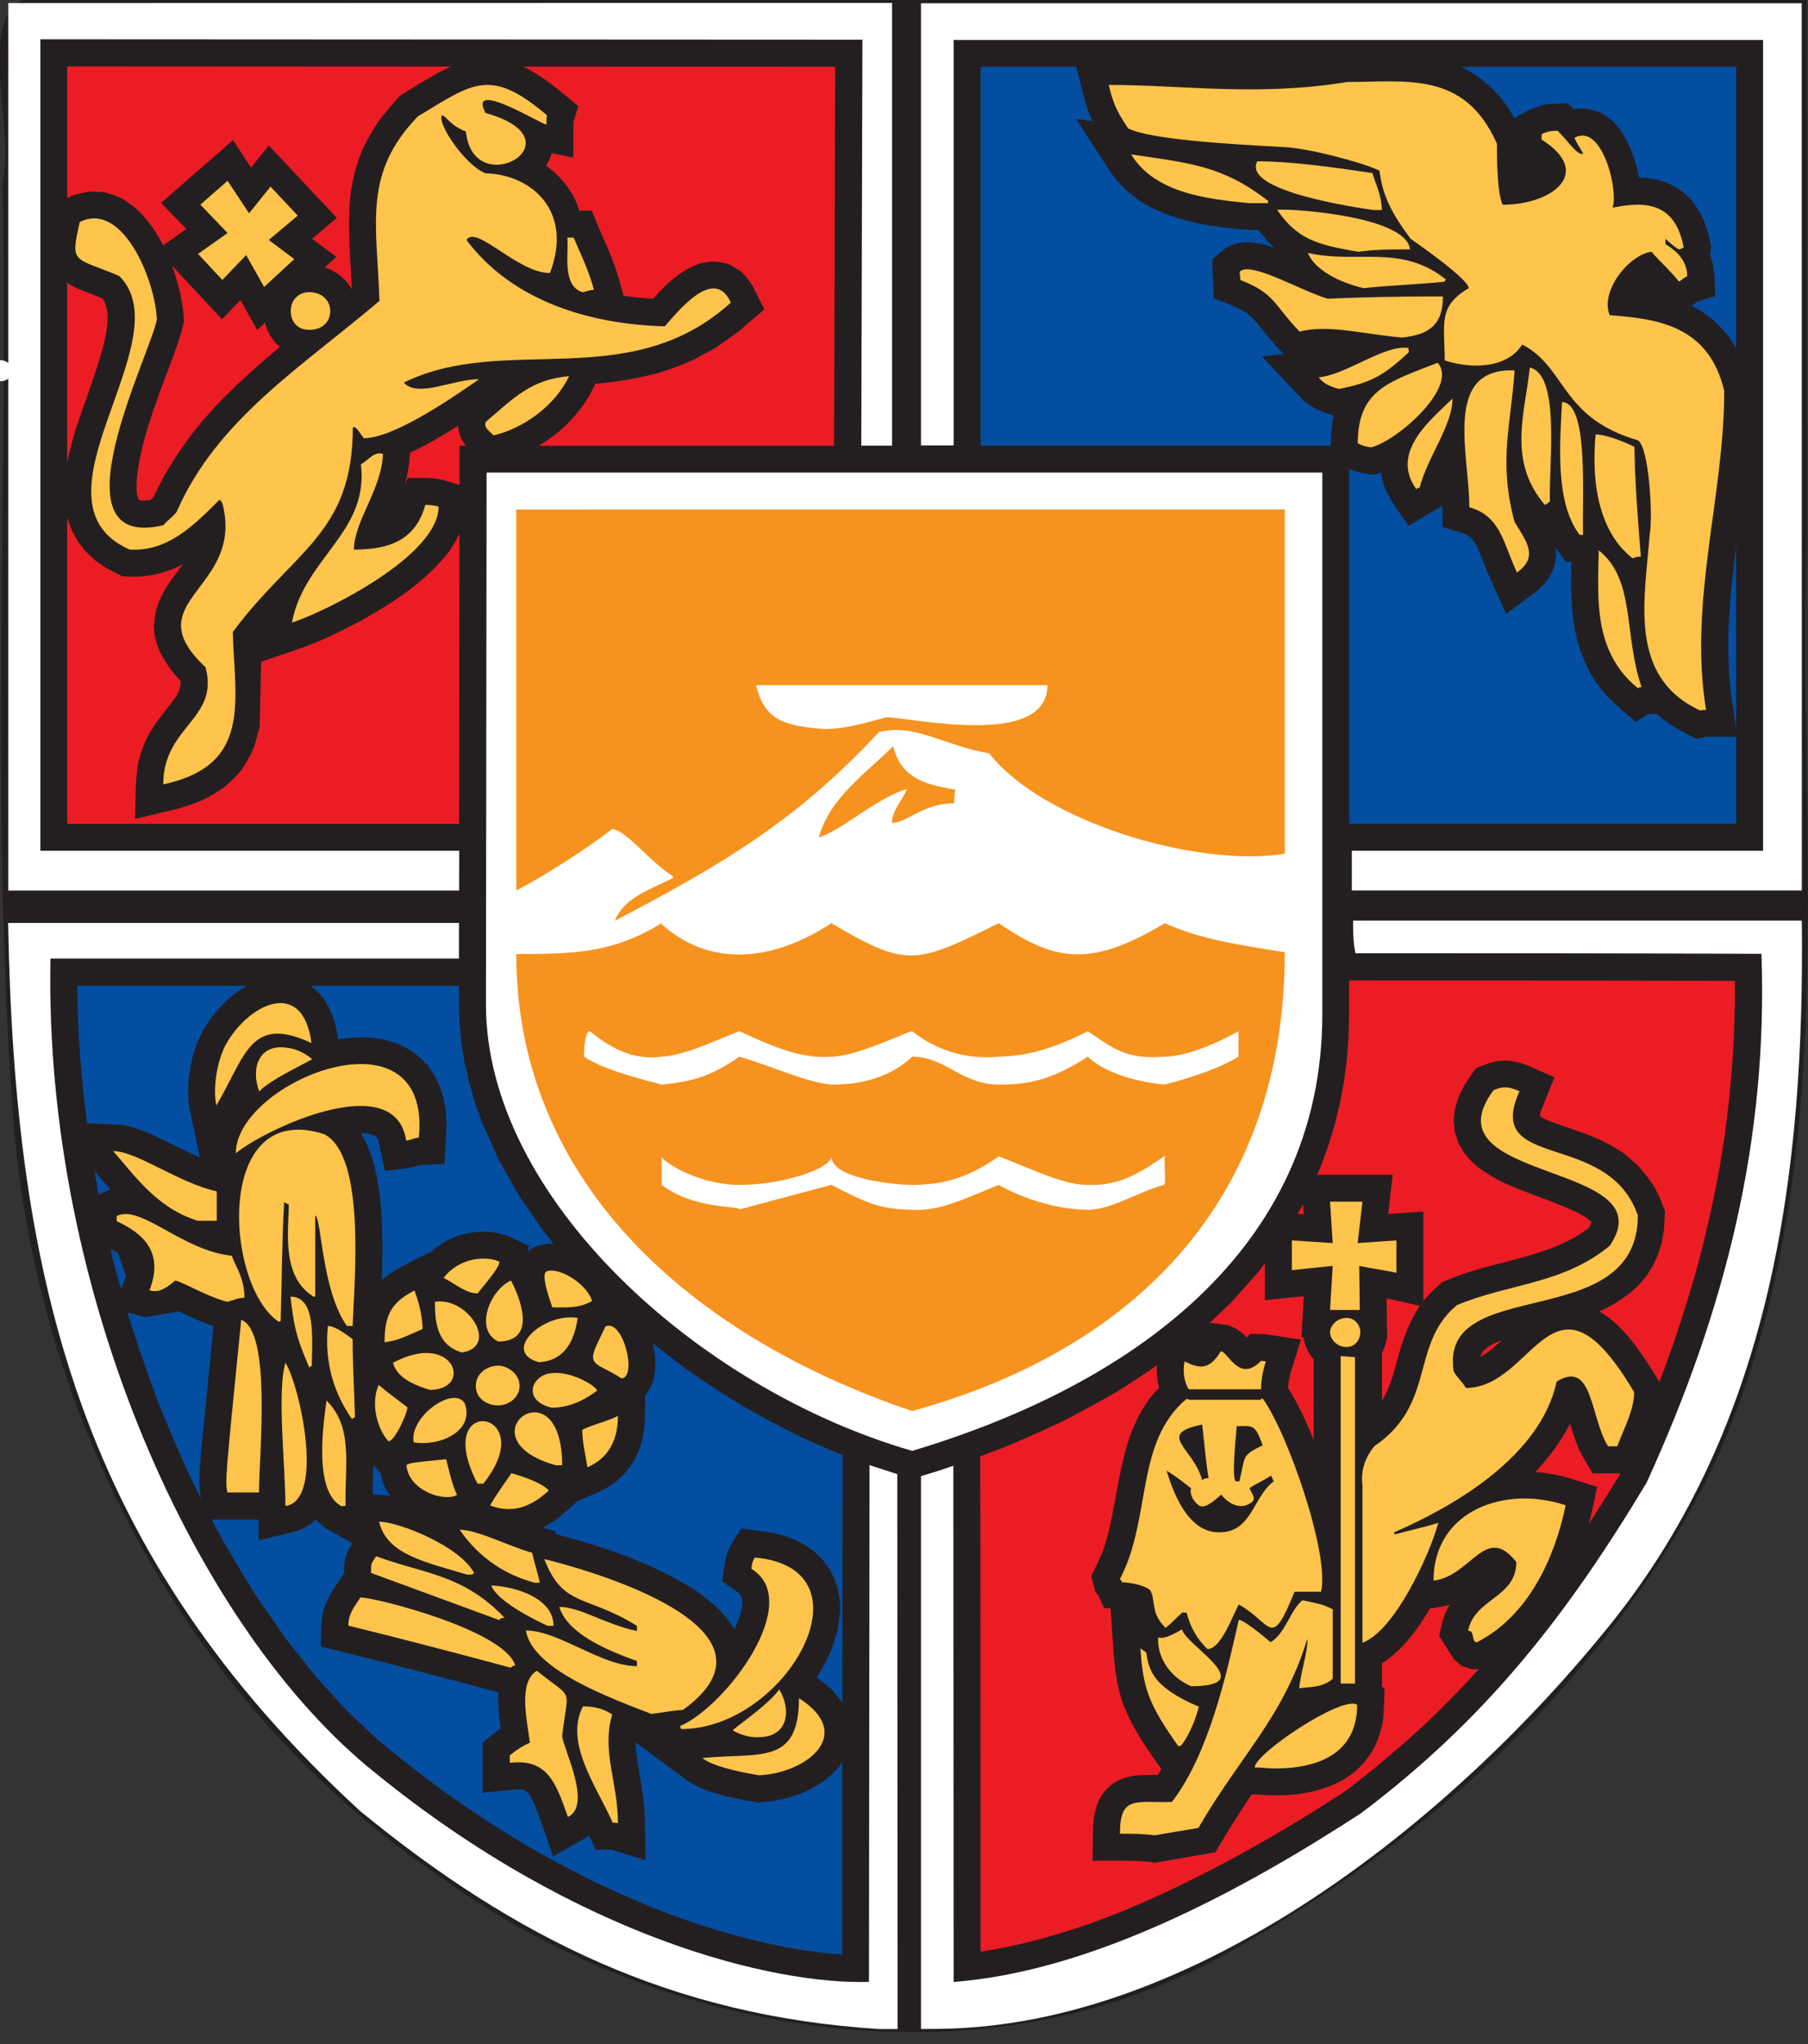
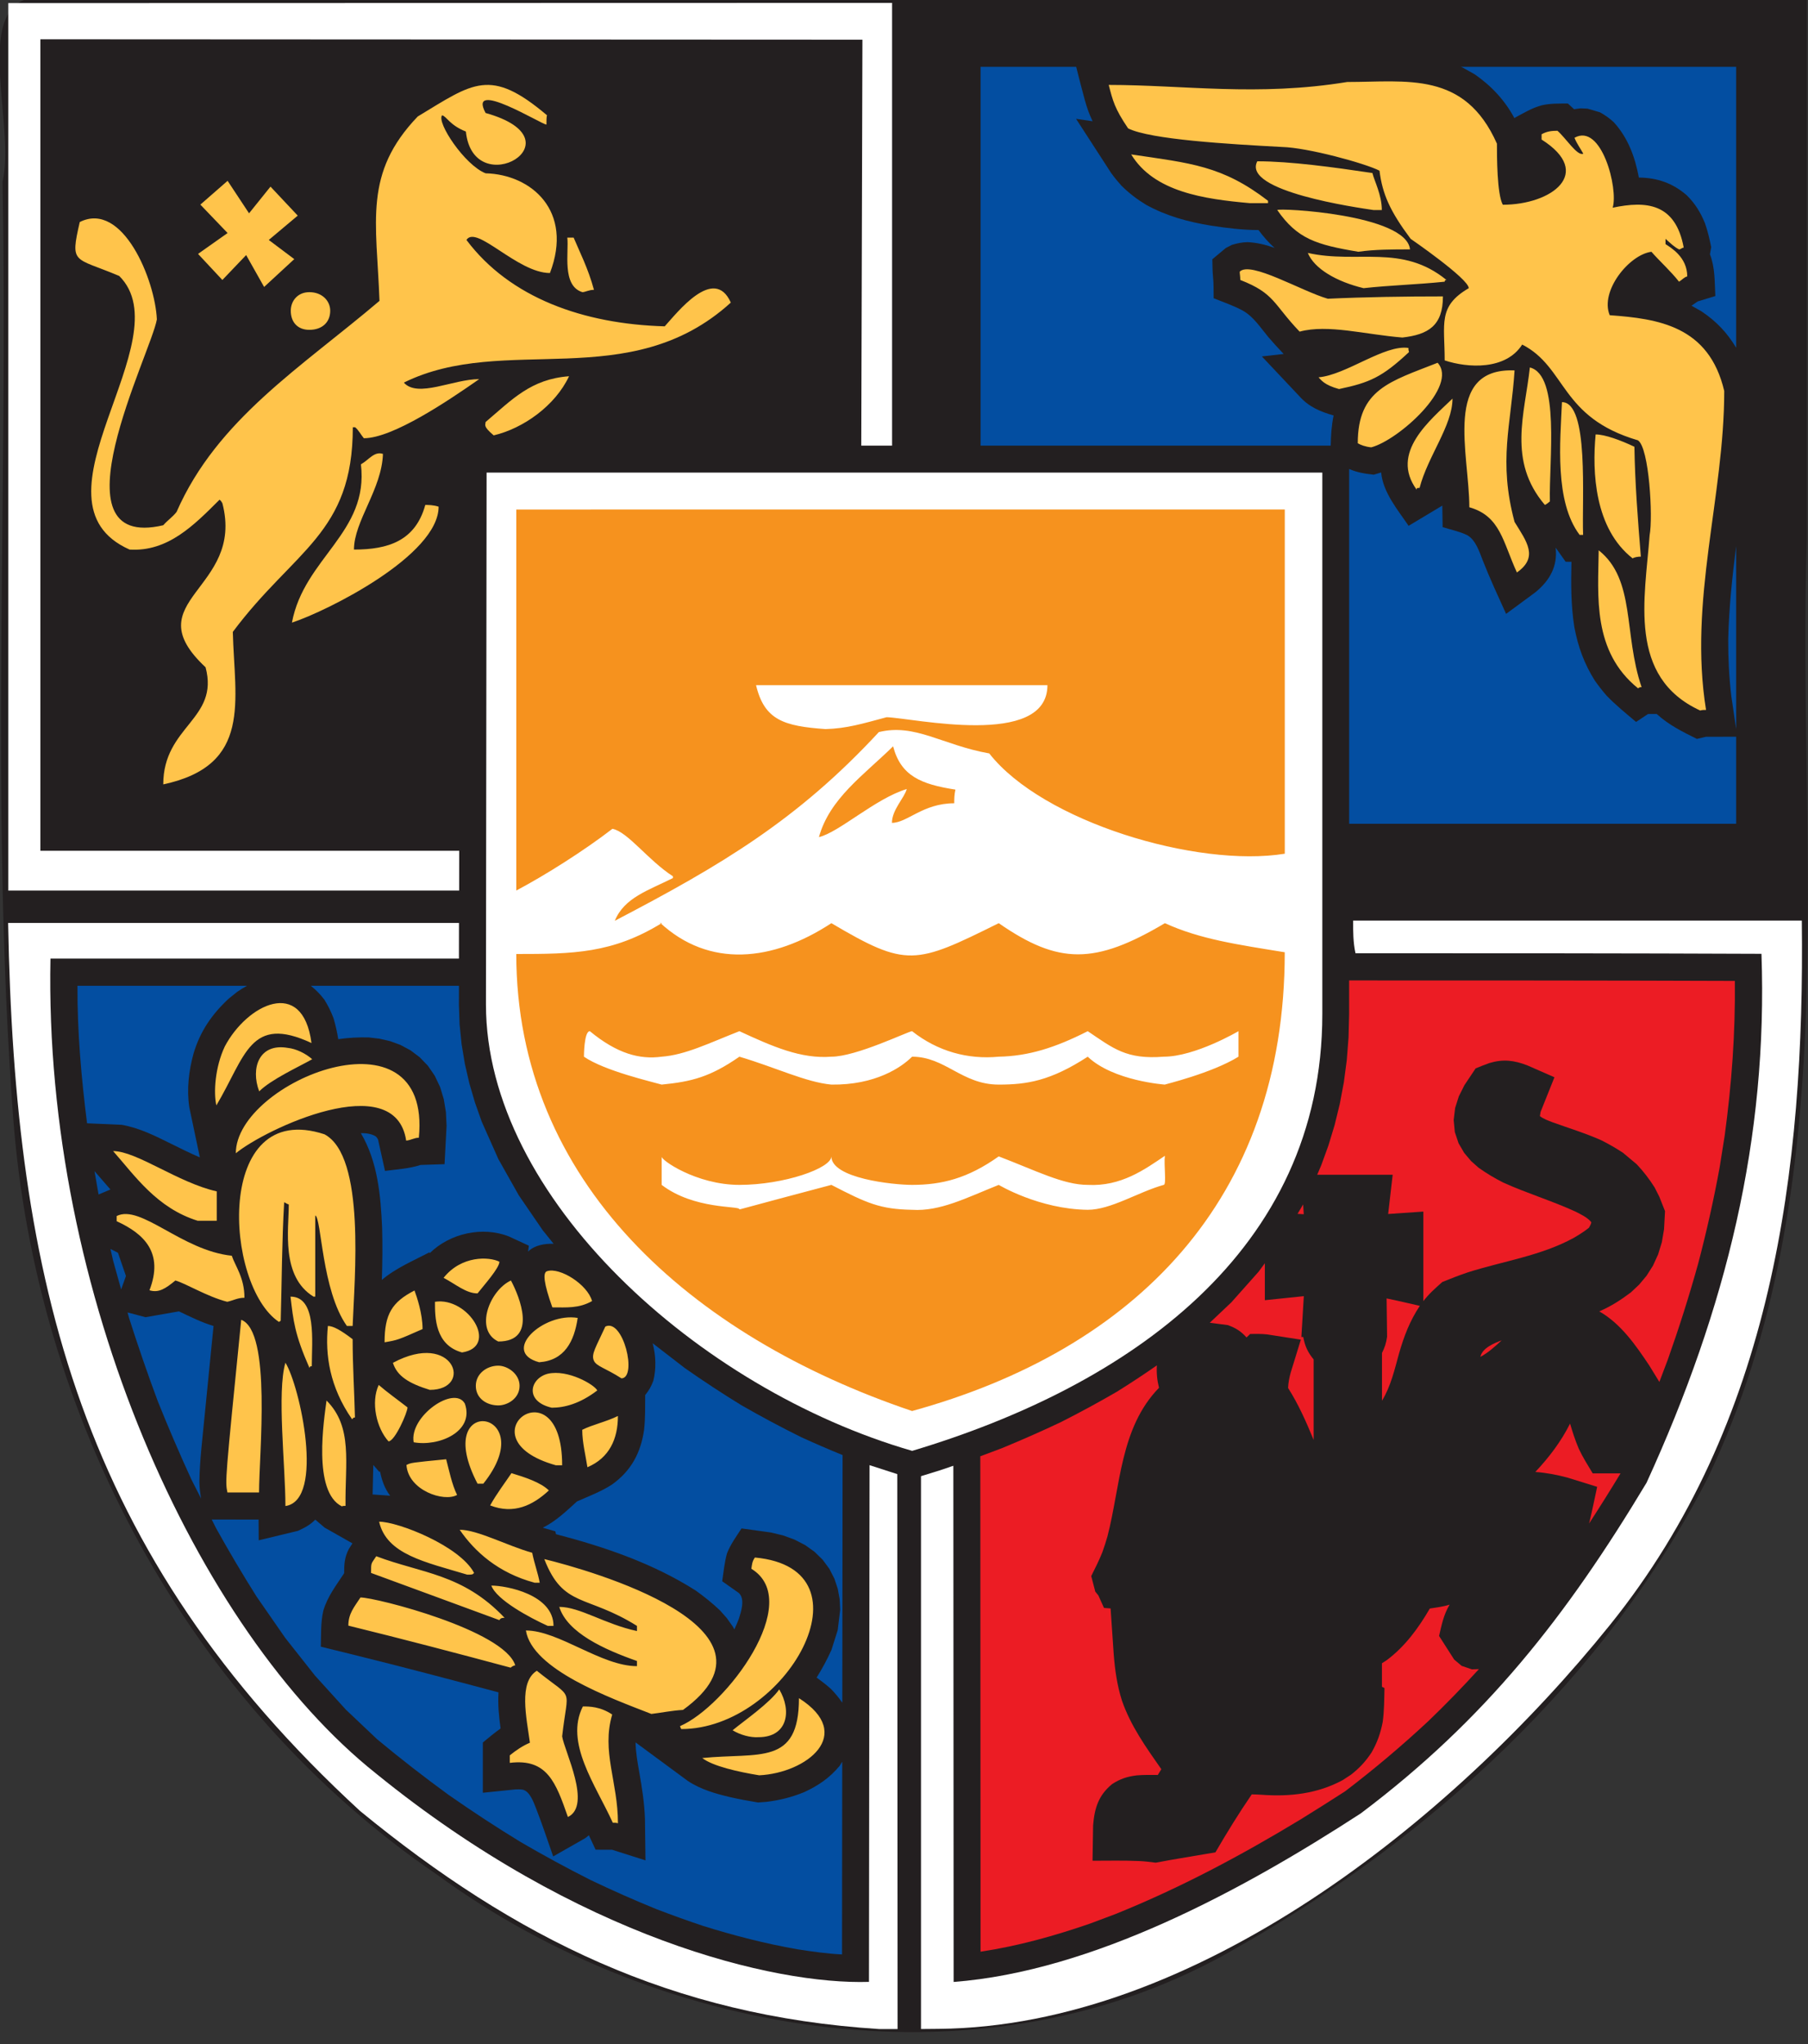
<svg xmlns="http://www.w3.org/2000/svg" xmlns:ns1="http://www.inkscape.org/namespaces/inkscape" xmlns:ns2="http://sodipodi.sourceforge.net/DTD/sodipodi-0.dtd" width="300" height="339.131" id="svg2" version="1.1" ns1:version="0.48.2 r9819" ns2:docname="New document 1">
  <rect width="100%" height="100%" fill="#333333" stroke="none" />
  <defs id="defs4" />
  <ns2:namedview id="base" pagecolor="#ffffff" bordercolor="#666666" borderopacity="1.0" ns1:pageopacity="0.0" ns1:pageshadow="2" ns1:zoom="1.3051889" ns1:cx="83.974306" ns1:cy="95.124413" ns1:document-units="px" ns1:current-layer="g2882" showgrid="false" ns1:snap-page="false" fit-margin-bottom="2" fit-margin-top="0" fit-margin-left="0" fit-margin-right="0" ns1:window-width="1366" ns1:window-height="706" ns1:window-x="-8" ns1:window-y="-8" ns1:window-maximized="1" />
  <g ns1:label="Layer 1" ns1:groupmode="layer" id="layer1" transform="translate(-224.597,43.073)">
    <g transform="matrix(1.25,0,0,-1.25,-63.479,727.115)" ns1:label="Zinanshan RGB" id="g2882">
      <g transform="matrix(1.81,0,0,1.81,576.912,401.928)" id="g2892">
        <path style="fill:#231f20;fill-opacity:1;fill-rule:evenodd;stroke:none" d="m 226.844,107.781 c -4.359,1.859 -0.822,11.616 -1.969,16.688 0.527,28.567 -1.148,57.211 0.969,85.688 2.057,27.487 16.024,53.914 38.906,69.5 20.68,15.09 50.537,19.934 73.25,6.688 17.872,-10.127 33.864,-24.769 43.25,-43.188 12.732,-26.754 8.106,-57.294 9.031,-85.938 l 0,-49.438 c -54.513,0.016 -108.926,-0.049 -163.438,0 z" transform="matrix(0.8,0,0,-0.8,-371.123,204.587)" id="path2894" ns1:connector-curvature="0" />
      </g>
      <g transform="matrix(1.81,0,0,1.81,294.968,482.828)" id="g2896">
        <path id="path2898" style="fill:#ffffff;fill-opacity:1;fill-rule:evenodd;stroke:none" d="m 0,0 0.047,39.002 61.291,0 0,-39.699 c 0,-17.42 -14.234,-27.293 -30.08,-32.037 C 15.588,-28.207 0,-14.148 0,0" ns1:connector-curvature="0" />
      </g>
      <g transform="matrix(1.81,0,0,1.81,347.165,346.839)" id="g2900">
        <path id="path2902" style="fill:#ffffff;fill-opacity:1;fill-rule:evenodd;stroke:none" d="m 0,0 c -15.191,0.959 -26.707,6.674 -38.067,15.988 -20.547,18.893 -25.335,38.873 -25.814,65.121 l 33.064,0 -0.003,-2.611 -29.957,0 C -61.271,53.949 -50.082,29.223 -36.893,18.732 -22.049,6.674 -7.711,3.24 -0.748,3.459 L -0.705,41.35 1.328,40.693 1.351,0 0,0 z" ns1:connector-curvature="0" />
      </g>
      <g transform="matrix(1.81,0,0,1.81,352.716,346.843)" id="g2904">
        <path id="path2906" style="fill:#ffffff;fill-opacity:1;fill-rule:evenodd;stroke:none" d="m 0,0 0,40.539 1.435,0.445 c 0.313,0.106 0.625,0.211 0.938,0.319 L 2.394,3.451 c 10.188,0.783 21.156,6.703 29.861,12.362 9.143,6.878 15.08,14.453 20.957,24.246 5.875,12.841 8.905,25.291 8.428,38.786 -9.881,0.043 -19.851,0.043 -29.775,0.043 -0.174,0.783 -0.174,1.61 -0.174,2.393 l 32.908,0 C 64.818,62.957 62.455,44.439 50.537,29.641 38.861,15.143 19.996,0.18 1.306,0.012 L 0,0 z" ns1:connector-curvature="0" />
      </g>
      <path ns1:connector-curvature="0" d="m 351.534,428.868 c -29.38,9.924 -52.54,30.408 -52.54,60.658 7.561,0 12.762,0.078 19.298,4.093 0.317,0 -0.552,0.078 -0.237,0.078 6.538,-6.066 14.968,-5.196 22.766,-0.078 10.006,-5.907 11.109,-5.514 22.215,0 7.955,-5.514 12.76,-5.514 22.058,0 4.645,-2.128 9.611,-2.836 15.909,-3.86 0.004,-32.927 -20.004,-52.777 -49.469,-60.891 m -22.921,26.785 c 0,-0.078 0,0 12.208,3.23 4.727,-2.443 6.459,-3.23 10.713,-3.308 3.704,-0.237 7.168,1.573 11.502,3.308 0,0 5.355,-3.23 11.815,-3.308 3.073,0 6.698,2.362 10.085,3.308 0.395,0 0,2.675 0.157,3.86 -2.678,-1.813 -5.831,-4.097 -10.243,-3.86 -3.227,0 -6.853,1.887 -11.815,3.782 -4.097,-2.917 -7.561,-3.782 -11.502,-3.782 -2.521,0 -10.713,0.865 -10.713,3.782 0,-1.576 -6.299,-3.782 -12.208,-3.782 -5.751,0 -10.558,3.386 -10.32,3.782 l 0,-3.782 c 4.332,-3.308 10.32,-2.756 10.32,-3.23 m -10.32,16.54 c 4.019,0.396 6.459,1.026 10.32,3.704 4.803,-1.421 8.822,-3.389 12.208,-3.704 5.831,-0.078 9.296,2.284 10.713,3.704 4.412,0 6.618,-3.704 11.502,-3.704 3.704,0 6.853,0.474 11.815,3.704 3.389,-3.23 10.243,-3.704 10.243,-3.704 -0.157,0 6.222,1.5 9.767,3.704 l 0,3.386 c 0,0 -5.751,-3.386 -9.924,-3.386 -4.964,-0.395 -6.696,1.104 -10.085,3.386 -4.332,-2.204 -7.877,-3.308 -11.815,-3.386 -4.097,-0.395 -8.111,0.708 -11.502,3.386 -0.472,0 -7.403,-3.386 -10.713,-3.386 -4.016,-0.315 -7.798,1.341 -12.208,3.386 -4.019,-1.576 -7.168,-3.152 -10.32,-3.386 -2.914,-0.395 -5.909,0.393 -9.533,3.386 -0.785,0 -0.785,-3.386 -0.785,-3.386 2.758,-1.891 8.981,-3.312 10.319,-3.704 m -6.223,21.741 c 1.261,3.071 4.41,4.017 7.718,5.671 l 0,0.237 c -3.308,2.128 -5.986,5.907 -8.031,6.303 -3.782,-2.917 -8.902,-6.147 -12.762,-8.194 l 0,50.573 102.012,0.004 0,-45.69 c -11.66,-1.891 -32.141,4.251 -39.228,13.31 -6.225,1.106 -9.848,4.019 -14.656,2.834 -10.789,-11.656 -20.874,-17.644 -35.053,-25.047 m 27.098,11.108 c 2.678,0.63 7.483,5.118 11.66,6.381 -0.315,-1.182 -1.969,-2.758 -1.969,-4.49 2.047,0 4.095,2.599 8.272,2.599 0,0.55 0,1.106 0.156,1.813 -4.569,0.709 -7.246,1.81 -8.272,5.746 -3.936,-3.855 -8.428,-6.931 -9.846,-12.049 m 0.869,14.336 c 2.836,0.081 4.884,0.711 8.113,1.576 3.386,-0.078 21.349,-4.173 21.349,4.253 l -38.678,0 c 1.102,-4.645 3.703,-5.433 9.217,-5.829" style="fill:#f6921e;fill-opacity:1;fill-rule:evenodd;stroke:none" id="path2910" />
      <g transform="matrix(1.81,0,0,1.81,341.181,556.992)" id="g2912">
-         <path id="path2914" style="fill:#ec1c24;fill-opacity:1;fill-rule:evenodd;stroke:none" d="m 0,0 0.079,27.787 -22.891,0.012 c 0.939,-0.442 1.768,-1.035 2.621,-1.713 l 1.434,-1.19 -0.36,-1.164 -0.004,-2.609 -1.605,0.33 c -0.049,-0.305 -0.242,-0.648 -0.397,-0.914 1.105,-0.795 2.057,-1.976 2.44,-3.299 l 0.902,0 c 0.261,-0.629 0.52,-1.256 0.795,-1.877 0.476,-1.064 0.916,-2.123 1.239,-3.246 L -15.437,11 c 0.708,-0.115 1.441,-0.186 2.158,-0.225 1.002,1.121 2.05,2.131 3.511,2.612 l 0.792,0.127 c 0.513,-0.012 0.865,-0.078 1.352,-0.243 l 0.81,-0.505 c 0.35,-0.344 0.589,-0.647 0.848,-1.063 L -5.115,9.996 -7.035,8.352 -8.664,7.195 -10.334,6.287 C -11.178,5.92 -11.996,5.613 -12.874,5.338 -14.414,4.932 -15.92,4.672 -17.507,4.539 L -17.92,3.727 C -18.83,2.166 -20.128,0.898 -21.658,0 L 0,0 z m -28.107,27.801 -28.137,0.015 0,-9.646 0.531,0.23 1.061,0.241 1.063,-0.041 c 0.523,-0.123 0.929,-0.268 1.409,-0.502 0.41,-0.254 0.753,-0.508 1.116,-0.825 0.765,-0.767 1.373,-1.611 1.858,-2.58 l 1.695,1.198 -1.843,1.92 5.27,4.597 1.326,-2.008 1.301,1.618 4.992,-5.313 -1.82,-1.527 1.778,-1.334 -0.84,-0.778 c 0.784,-0.253 1.577,-0.82 1.955,-1.574 l 0.025,0.022 c -0.109,2.244 -0.33,4.457 -0.123,6.705 0.14,1.146 0.383,2.168 0.797,3.248 0.356,0.818 0.757,1.537 1.254,2.279 0.51,0.697 1.046,1.317 1.635,1.949 0.875,0.532 1.743,1.073 2.634,1.578 0.362,0.198 0.713,0.373 1.063,0.528 M -56.244,11.936 c 0.326,-0.211 0.701,-0.389 1.122,-0.559 0.493,-0.191 0.99,-0.373 1.481,-0.572 0.592,-0.969 0.336,-2.164 0.12,-3.213 -0.566,-2.213 -1.432,-4.332 -2.135,-6.506 -0.234,-0.793 -0.431,-1.559 -0.588,-2.35 l 0,13.2 z m 0,-17.147 0,-22.518 28.742,0 0.025,21.28 c -0.201,-0.422 -0.419,-0.803 -0.685,-1.207 -1.716,-2.26 -4.111,-3.821 -6.563,-5.188 -1.337,-0.72 -2.693,-1.381 -4.118,-1.91 l -3.175,-1.09 -0.107,-4.758 -0.393,-1.439 c -0.283,-0.684 -0.589,-1.232 -1.023,-1.832 -0.382,-0.443 -0.75,-0.803 -1.199,-1.176 -0.502,-0.353 -0.981,-0.639 -1.53,-0.916 -0.612,-0.258 -1.201,-0.465 -1.839,-0.65 l -3.156,-0.754 c 0.04,1.338 0.004,2.687 0.211,4.01 0.165,0.742 0.384,1.371 0.718,2.05 0.44,0.791 0.951,1.469 1.514,2.17 0.457,0.578 0.952,1.131 0.888,1.91 -0.67,0.665 -1.157,1.407 -1.573,2.245 l -0.209,0.588 -0.128,0.601 -0.044,0.602 0.148,1.13 c 0.211,0.659 0.459,1.18 0.818,1.766 0.369,0.547 0.768,1.068 1.158,1.598 -1.078,-0.555 -2.12,-0.842 -3.331,-0.908 l -1.094,0.027 -1.196,0.613 -0.803,0.559 -0.694,0.646 -0.569,0.729 -0.44,0.789 -0.306,0.826 -0.047,0.207 z m 28.772,2.336 0.003,2.875 0.466,0 c -0.334,0.422 -0.567,0.9 -0.567,1.465 -1.14,-0.721 -2.306,-1.41 -3.533,-1.977 -0.045,-0.824 -0.155,-1.59 -0.403,-2.381 l 0.236,0.532 c 0.944,-0.002 1.837,0.062 2.747,-0.188 l 1.051,-0.326 z M -40.638,7.246 c -1.578,-1.308 -3.087,-2.654 -4.514,-4.129 -0.483,-0.519 -0.952,-1.047 -1.411,-1.588 -1.329,-1.652 -2.458,-3.357 -3.343,-5.289 -0.086,-0.082 -0.176,-0.158 -0.263,-0.24 -0.12,-0.008 -0.722,-0.072 -0.815,0.043 -0.198,0.381 -0.17,0.891 -0.168,1.305 0.184,2.377 1.013,4.687 1.819,6.916 0.591,1.593 1.279,3.183 1.652,4.845 l -0.04,0.606 c -0.129,1.211 -0.417,2.334 -0.828,3.476 l 3.663,-3.921 1.347,1.412 1.234,-2.192 0.573,0.53 c 0.13,-0.639 0.567,-1.381 1.094,-1.774" ns1:connector-curvature="0" />
-       </g>
+         </g>
      <g transform="matrix(1.81,0,0,1.81,231.563,497.952)" id="g2916">
        <path id="path2918" style="fill:#ffffff;fill-opacity:1;fill-rule:evenodd;stroke:none" d="m 0,0 0,65.076 64.815,0.016 0,-32.467 -2.26,0 0.085,29.768 -60.289,0.029 0,-59.506 30.718,0 L 33.065,0 0,0 z" ns1:connector-curvature="0" />
      </g>
      <g transform="matrix(1.81,0,0,1.81,409.554,506.813)" id="g2920">
        <path id="path2922" style="fill:#034ea1;fill-opacity:1;fill-rule:evenodd;stroke:none" d="m 0,0 28.381,0 0,6.383 L 26.154,6.377 25.502,6.223 C 24.424,6.758 23.447,7.24 22.553,8.053 L 21.918,8.049 21.041,7.467 c -0.746,0.631 -1.492,1.232 -2.168,1.935 -0.309,0.356 -0.584,0.711 -0.857,1.096 -0.786,1.252 -1.227,2.473 -1.502,3.922 -0.254,1.603 -0.248,3.176 -0.213,4.791 l -0.424,0.002 -0.734,1.035 c 0.158,-1.377 -0.444,-2.42 -1.483,-3.271 l -2.152,-1.586 c -0.592,1.308 -1.188,2.588 -1.711,3.922 -0.246,0.625 -0.516,1.5 -1.141,1.851 -0.554,0.27 -1.213,0.404 -1.802,0.588 L 6.83,23.33 4.359,21.848 C 3.58,22.996 2.477,24.295 2.346,25.762 L 1.803,25.598 C 1.141,25.672 0.582,25.76 0,26.016 L 0,0 z m 28.381,6.941 -0.356,2.426 c -0.164,1.399 -0.232,2.762 -0.226,4.17 0.053,2.291 0.295,4.559 0.582,6.826 l 0,-13.422 z m 0,27.967 0,20.6 -20.186,0 0.147,-0.065 0.859,-0.482 c 1.229,-0.852 2.223,-1.91 2.928,-3.238 l 0,0.039 c 0.676,0.357 1.281,0.74 2.016,0.929 0.638,0.141 1.238,0.12 1.896,0.125 l 0.451,-0.416 0.481,0.063 0.507,-0.022 0.918,-0.271 c 0.389,-0.217 0.676,-0.422 1.004,-0.721 1.045,-1.14 1.565,-2.56 1.844,-4.062 1.358,-0.014 2.498,-0.414 3.524,-1.311 0.611,-0.615 0.986,-1.222 1.318,-2.023 0.209,-0.592 0.338,-1.155 0.463,-1.77 l -0.092,-0.521 c 0.383,-0.996 0.338,-2 0.395,-3.063 l -1.295,-0.396 -0.454,-0.313 0.721,-0.406 c 1.113,-0.746 1.883,-1.563 2.555,-2.676 m -48.402,20.6 -7.012,0 0,-27.779 25.678,0 c 0.017,0.742 0.058,1.464 0.214,2.212 -0.994,0.286 -1.816,0.629 -2.515,1.416 l -2.746,2.913 1.597,0.181 c -0.383,0.404 -0.758,0.809 -1.119,1.233 -0.578,0.689 -1.064,1.474 -1.855,1.933 -0.686,0.375 -1.44,0.631 -2.16,0.92 -0.012,0.512 0.011,1.035 -0.045,1.545 -0.045,0.436 -0.039,0.877 -0.053,1.313 l 0.984,0.822 0.451,0.234 c 0.413,0.125 0.727,0.186 1.157,0.201 0.693,-0.039 1.326,-0.189 1.978,-0.423 -0.441,0.382 -0.834,0.841 -1.183,1.31 -1.17,0 -2.332,0.147 -3.489,0.322 -1.687,0.28 -3.244,0.698 -4.754,1.528 -0.675,0.41 -1.242,0.843 -1.806,1.4 -0.274,0.303 -0.518,0.602 -0.758,0.932 l -2.572,3.972 1.213,-0.177 c -0.243,0.5 -0.42,1.009 -0.569,1.545 -0.224,0.812 -0.429,1.628 -0.636,2.447" ns1:connector-curvature="0" />
      </g>
-       <path ns1:connector-curvature="0" d="m 409.907,497.952 0,5.277 54.59,0 0,107.619 -107.448,0 0,-53.817 -4.332,0 0,58.687 116.909,0 0.018,-117.765 -59.737,0 z" style="fill:#ffffff;fill-opacity:1;fill-rule:evenodd;stroke:none" id="path2926" />
      <g transform="matrix(1.81,0,0,1.81,320.899,386.655)" id="g2932">
        <path id="path2934" style="fill:#ffc44b;fill-opacity:1;fill-rule:evenodd;stroke:none" d="m 0,0 c -0.087,0.131 -0.087,0.219 -0.087,0.219 3.352,1.437 9.143,9.14 5.225,11.535 0.043,0.262 0.043,0.521 0.26,0.826 C 14.322,11.754 7.662,0 0,0 m -5.024,-6.869 c -1.266,2.787 -3.545,5.867 -2.195,8.527 0.464,0 1.267,0 2.152,-0.592 -0.801,-2.701 0.421,-4.937 0.421,-7.976 -0.125,0.041 -0.167,0.041 -0.378,0.041 m -3.293,0.422 c 1.773,0.843 -0.252,4.812 -0.422,5.91 0.422,3.756 0.929,2.574 -1.857,4.812 -1.35,-0.843 -0.76,-3.42 -0.507,-5.277 -0.505,-0.211 -1.011,-0.547 -1.477,-0.928 l 0,-0.549 c 2.744,0.338 3.378,-1.435 4.263,-3.968 m 14.033,3.056 c 3.461,0.168 7.092,2.996 2.912,5.657 0,-4.983 -2.912,-3.969 -7.091,-4.391 0.761,-0.592 2.617,-1.014 4.179,-1.266 m -39.195,53.448 c -0.719,-1.522 -0.834,-3.383 -0.619,-4.323 2.148,3.61 2.461,6.676 6.976,4.573 -0.645,4.911 -4.742,2.814 -6.357,-0.25 M 5.663,-0.596 c 2.152,0 2.448,1.944 1.52,3.504 C 6.466,1.896 4.692,0.672 3.763,-0.088 4.312,-0.426 5.072,-0.637 5.662,-0.596 l 0.001,0 z m -34.514,50.545 c 0.589,-0.06 1.3,-0.4 1.782,-0.83 -1.045,-0.586 -3.004,-1.482 -3.888,-2.355 -0.643,1.699 -0.014,3.558 2.106,3.185 M -2.196,1.109 c 0.717,0.084 1.519,0.252 2.321,0.295 8.274,5.994 -6.88,10.256 -10.173,11.061 1.393,-3.588 3.082,-2.576 6.796,-4.899 10e-4,-0.168 0,-0.211 0,-0.378 -2.362,0.505 -4.179,1.771 -5.698,1.771 0.592,-1.898 3.293,-3.123 5.698,-3.967 10e-4,-0.168 0,-0.254 0,-0.379 -2.616,0 -5.739,2.616 -8.145,2.616 0.462,-2.87 6.162,-4.938 9.201,-6.12 m -10.318,3.393 c -3.926,1.055 -7.936,2.109 -11.904,3.082 10e-4,0.885 0.423,1.35 0.888,2.066 1.138,0 10.552,-2.406 11.353,-4.978 -0.084,0 -0.254,-0.086 -0.337,-0.17 m 2.72,3.064 c -1.309,0.592 -3.757,1.901 -4.137,2.955 1.14,0 4.559,-0.673 4.559,-2.955 l -0.422,0 z M -13.34,7.99 c 0.084,0.168 0.253,0.168 0.38,0.168 -3.08,3.25 -6.078,3.25 -9.413,4.516 -0.38,-0.59 -0.38,-0.422 -0.38,-1.225 3.124,-1.138 6.289,-2.32 9.413,-3.461 l 0,0.002 z m 2.575,2.744 c -2.66,0.715 -4.39,2.278 -5.488,3.881 1.309,0.002 3.504,-1.181 5.318,-1.687 0.17,-0.844 0.423,-1.479 0.55,-2.196 -0.127,0.002 -0.211,0 -0.38,0 l 0,0.002 z m -4.937,0.59 c -3.082,0.928 -5.91,1.477 -6.46,3.883 1.393,0 5.909,-1.773 6.966,-3.758 -0.127,-0.125 -0.127,-0.125 -0.506,-0.125 m -9.177,5 c -2.194,1.057 -1.309,6.459 -1.14,7.768 1.942,-1.942 1.352,-4.559 1.393,-7.725 -0.085,0 -0.253,0 -0.253,-0.043 m 10.86,0.076 c 0.464,0.846 1.14,1.733 1.562,2.366 0.972,-0.295 2.153,-0.676 2.743,-1.268 -1.182,-1.098 -2.574,-1.771 -4.305,-1.098 m -15.015,-0.045 c 2.912,0.422 1.055,8.823 0,10.51 -0.634,-2.152 0,-7.554 0,-10.51 m -4.254,0.995 c -0.17,0.843 -0.17,0.843 1.012,12.662 2.238,-0.844 1.308,-9.834 1.308,-12.662 l -2.32,0 z m 13.131,2.015 c 0.336,0.168 0.336,0.168 2.912,0.42 0.211,-0.801 0.422,-1.857 0.801,-2.617 -0.971,-0.547 -3.586,0.338 -3.713,2.195 l 0,0.002 z m 5.213,-1.373 0.422,0 c 4.39,5.488 -3.924,6.711 -0.422,0 m 5.742,1.352 c -7.051,1.984 0.463,7.64 0.463,0 l -0.463,0 z m 2.316,-0.141 c -0.127,0.844 -0.38,1.815 -0.38,2.742 0.759,0.381 1.773,0.592 2.617,1.014 0,-1.689 -0.633,-3.08 -2.237,-3.758 l 0,0.002 z m -12.743,1.83 c -0.338,1.899 2.997,4.221 3.757,2.826 0.717,-2.066 -1.941,-3.166 -3.757,-2.828 l 0,0.002 z m -1.845,0.065 c -0.886,0.972 -1.308,2.871 -0.718,4.136 0.633,-0.548 1.351,-1.054 2.111,-1.646 0,-0.379 -0.929,-2.49 -1.393,-2.49 m -2.672,1.623 c 0.042,0 0.042,0.127 0.211,0.127 -0.043,1.857 -0.169,3.756 -0.169,5.74 -0.885,0.676 -1.434,0.971 -1.815,0.971 -0.211,-2.112 0.127,-4.475 1.773,-6.838 m 14.647,0.843 c -2.025,0.465 -1.604,2.153 -0.295,2.491 1.477,0.338 3.419,-0.801 3.631,-1.223 -1.267,-0.971 -2.406,-1.268 -3.336,-1.268 m -8.947,1.309 c 3.25,0 1.771,4.391 -2.703,1.984 0.296,-0.97 1.182,-1.519 2.703,-1.984 m 14.058,0.844 c 1.181,0.043 0.126,4.433 -1.183,3.799 -0.675,-1.477 -1.054,-2.026 -0.844,-2.491 0.169,-0.421 0.844,-0.548 2.027,-1.308 m -22.881,0.76 c -1.097,2.492 -1.181,3.461 -1.392,5.234 1.941,0 1.561,-3.291 1.561,-5.107 -0.128,0 -0.128,0 -0.169,-0.127 m 16.842,0.421 c 1.858,0.127 2.574,1.522 2.828,3.252 -2.533,0.42 -5.657,-2.49 -2.828,-3.252 m -11.335,1.463 c 0,2.069 0.548,2.953 2.195,3.799 0.17,-0.465 0.591,-1.689 0.591,-2.828 -1.815,-0.801 -1.815,-0.803 -2.786,-0.971 m 5.679,-0.744 c -1.984,0.549 -1.984,2.574 -1.984,3.715 2.449,0.379 4.727,-3.293 1.984,-3.715 m 2.658,0.803 c -1.771,0.844 -0.632,3.756 0.93,4.473 0.633,-1.182 1.983,-4.473 -0.93,-4.473 m -11.101,1.139 c -1.857,2.617 -1.857,7.935 -2.321,8.103 l 0,-5.951 -0.127,0 c -2.406,1.478 -1.814,4.939 -1.814,6.754 -0.127,0.043 -0.338,0.17 -0.338,0.17 -0.169,-2.912 -0.169,-5.742 -0.254,-8.697 0,0 -0.084,-0.042 -0.127,-0.084 -4.009,2.662 -4.769,16.419 3.335,13.761 3.039,-1.603 2.194,-10.638 2.068,-14.056 l -0.422,0 z m 15.068,1.363 c -0.633,1.771 -0.717,2.574 -0.379,2.656 0.928,0.297 2.954,-0.969 3.292,-2.193 -0.971,-0.549 -1.856,-0.463 -2.913,-0.463 m -7.976,2.166 c 0.886,-0.463 1.646,-1.141 2.49,-1.141 0.465,0.594 1.604,1.86 1.604,2.323 -0.759,0.38 -2.785,0.464 -4.095,-1.182 l 10e-4,0 z m -15.871,-1.756 c 0.421,0.084 0.759,0.295 1.266,0.295 0,1.477 -0.676,2.32 -0.929,3.082 -3.672,0.379 -6.669,3.799 -8.442,2.912 10e-4,-0.127 0,-0.127 0,-0.381 2.026,-0.927 3.462,-2.32 2.406,-5.064 0.677,-0.211 1.183,0.127 1.9,0.717 0.76,-0.211 2.322,-1.182 3.799,-1.561 m -2.161,5.941 1.395,0 0,2.155 c -2.83,0.633 -5.869,2.955 -7.6,2.955 1.604,-1.817 3.208,-4.18 6.205,-5.11 m 2.794,4.95 c 0,5.275 14.394,11.058 13.423,1.138 -0.338,0 -0.549,-0.17 -0.929,-0.211 -0.801,5.362 -10.341,0.844 -12.494,-0.927 m 19.247,-15.577 c 0.676,0 1.563,-0.591 1.563,-1.478 0,-0.928 -0.887,-1.436 -1.563,-1.436 -0.843,0.002 -1.646,0.508 -1.646,1.436 0,0.887 0.802,1.478 1.646,1.478" ns1:connector-curvature="0" />
      </g>
      <g transform="matrix(1.81,0,0,1.81,383.773,372.549)" id="g2936">
-         <path id="path2938" style="fill:#ffc44b;fill-opacity:1;fill-rule:evenodd;stroke:none" d="m 0,0 c -0.855,0.117 -1.674,0.117 -2.568,0.117 0,2.84 1.166,2.256 3.814,2.334 2.723,3.541 4.008,9.418 4.902,13.35 0.35,0 1.635,-1.051 2.336,-1.635 1.051,0.584 1.479,2.412 2.334,3.074 1.246,-0.271 1.44,-0.271 2.219,-0.662 l 0,-5.098 c -0.779,-0.699 -1.869,-0.584 -2.451,-0.701 0.037,0.897 0.699,2.998 0.582,3.619 C 9.418,8.641 6.188,5.76 3.191,0.545 2.102,0.35 1.012,0.193 0,0 m 8.834,4.904 c 3.113,0 5.994,1.088 5.994,4.668 -1.051,0.741 -7.512,-3.58 -7.512,-4.592 0.467,0 1.051,-0.078 1.518,-0.078 l 0,0.002 z m -7.137,1.651 0.194,0 c 0.662,0.779 1.207,2.297 1.324,2.881 -3.387,1.439 -3.66,2.683 -3.854,3.968 -0.195,0.157 -0.351,0.235 -0.427,0.313 0.193,-3.035 0.66,-4.164 2.763,-7.162 m 0.949,4.381 c 5.137,0 -0.351,2.959 -0.662,4.164 C 1.09,14.594 0.623,14.398 0.234,14.516 0.156,13.311 0.855,11.715 2.646,10.936 m 10.975,0.195 0,24.012 1.051,-0.079 0,-23.933 -1.051,0 z M 3.854,13.66 c 1.011,0 1.867,2.529 2.294,3.27 2.452,-1.362 2.336,-3.426 4.088,0.933 l 1.944,0 c 0.662,2.725 -2.489,11.752 -4.28,14.166 -1.945,0 -3.814,0 -5.605,-0.039 -3.774,-3.191 -2.529,-8.756 -4.863,-13.193 0,-0.039 0.076,-0.039 0.154,-0.234 1.207,-0.077 1.83,-0.389 2.064,-0.583 0.428,-0.74 0,-1.673 1.129,-2.763 0.467,0.351 0.817,0.779 1.244,1.129 0.079,0 0.155,0 0.311,-0.039 0.195,-0.819 0.623,-1.791 1.518,-2.647 l 0.002,0 z m 11.363,0.467 0,11.559 c -0.156,1.207 0.312,2.14 0.857,2.839 4.59,3.116 2.606,7.473 6.069,10.354 3.775,1.596 7.785,1.517 11.209,4.357 4.242,6.229 -13.622,4.553 -8.522,11.405 0.584,0.232 0.973,0.349 1.906,-0.078 -2.685,-5.917 6.5,-2.764 8.678,-9.108 0,-8.795 -14.631,-4.24 -13.504,-11.441 0.235,-0.428 0.623,-0.741 0.895,-1.207 5.06,0 6.345,9.845 12.338,-0.311 0,-1.246 -0.663,-2.49 -1.245,-3.971 l -0.662,0 c -1.322,2.065 -1.09,6.422 -3.775,4.748 -1.168,-5.408 -7.356,-9.068 -11.91,-11.05 0,-0.078 0,-0.078 0.039,-0.157 1.09,0.311 2.14,0.506 3.193,0.856 -0.623,-2.334 -3.232,-7.979 -5.566,-8.795 m 7.744,0.857 c 0.506,0.116 0.234,-0.896 0.662,-0.818 3.815,1.947 5.721,6.266 6.498,10.039 -4.396,1.481 -9.689,-0.348 -9.689,-5.525 2.763,0.312 3.814,4.242 6.07,1.361 0,-2.645 -3.074,-2.645 -3.541,-5.059 l 0,0.002 z M 4.748,22.223 C 2.334,22.145 1.246,25.451 0.855,26.736 1.596,26.309 2.334,25.686 2.646,25.451 2.49,24.869 3.035,24.283 3.27,24.168 c 0.349,-0.156 0.699,0.037 1.595,0.816 0.389,-0.505 1.09,-1.011 1.828,-0.779 0.856,0.352 0.545,0.623 0.235,1.246 0.426,0.313 1.09,0.584 1.595,0.936 0,-0.078 0.077,-0.157 0.194,-0.428 -1.518,-1.09 -1.596,-3.736 -3.969,-3.736 m 1.207,3.736 c -0.391,0 0.039,3.812 0.039,4.047 1.205,0 1.322,0.193 1.906,-1.402 C 6.305,27.826 6.654,27.826 6.188,25.959 l -0.233,0 z m -2.492,0.076 c -0.584,2.336 -3.463,3.387 0,4.086 0.156,-1.322 0.273,-2.725 0.467,-3.93 -0.194,0 -0.311,0 -0.467,-0.156 M 2.49,32.691 c -0.506,0.817 -0.388,1.75 -0.312,2.061 1.013,-0.504 1.791,-0.699 2.648,0.74 0.545,0.002 1.322,-2.373 2.957,-0.699 0,0 0.117,0 0.35,-0.041 -0.233,-0.738 -0.35,-1.4 -0.35,-2.061 l -5.293,0 z m 10.352,5.836 2.179,0 -0.037,3.231 c 0.893,-0.194 1.868,-0.311 2.723,-0.506 l 0,2.375 -2.84,-0.195 0.35,3.037 -2.375,0 0.195,-3.037 -2.996,0.195 0,-2.18 2.996,0.311 -0.195,-3.231 z m 1.207,-0.582 c -0.66,0 -1.207,-0.545 -1.207,-1.05 0,-0.545 0.545,-1.09 1.207,-1.09 0.623,0 1.012,0.545 1.012,1.09 0,0.505 -0.389,1.05 -1.012,1.05" ns1:connector-curvature="0" />
-       </g>
+         </g>
      <path ns1:connector-curvature="0" d="m 252.132,512.037 c 0,7.772 7.465,8.621 5.617,15.545 -9.542,8.927 5.234,10.235 2.231,21.779 -0.154,0.23 -0.154,0.308 -0.384,0.46 -3.384,-3.382 -6.848,-6.924 -11.929,-6.616 -14.39,6.386 7.155,27.858 -1.383,36.32 -6.004,2.541 -6.542,1.468 -5.235,7.157 5.693,2.848 10.006,-7.695 10.235,-12.926 -0.769,-4.463 -14.238,-30.858 0.847,-27.32 0.617,0.697 1.232,1.08 1.77,1.77 5.386,12.315 16.622,19.238 26.935,28.012 -0.385,10.543 -2.155,16.929 5.078,24.472 7.387,4.464 9.618,6.544 17.161,0.156 -0.076,-0.156 -0.078,-0.771 -0.078,-1.232 -0.613,0 -10.541,6.156 -8.078,1.54 12.926,-3.616 -1.618,-12.007 -2.617,-2.463 -2.155,0.849 -2.541,2 -3.156,2.155 -0.769,-0.925 3.002,-6.62 5.773,-7.698 6.079,-0.152 11.694,-5 8.542,-13.236 -4.309,0 -9.774,6.464 -11.082,4.39 5.775,-7.695 15.545,-11.162 26.318,-11.466 1.618,1.766 6.54,8.158 8.775,3.152 -13.467,-12.237 -30.013,-4.001 -43.405,-10.621 1.848,-2.076 6.544,0.463 10.007,0.463 -4.079,-2.847 -11.47,-7.847 -15.317,-7.847 -0.384,0.46 -0.691,1.073 -1.155,1.459 l -0.308,0 c 0,-14.159 -7.771,-16.236 -15.929,-27.165 0.23,-9.159 2.619,-17.698 -9.235,-20.239 m 17.083,21.472 c 4.694,1.538 19.47,8.925 19.47,15.389 -0.693,0.23 -1.386,0.23 -1.768,0.23 -1.31,-4.768 -4.928,-5.923 -9.468,-5.923 0,3.771 3.695,8.004 3.847,12.698 -1.153,0.382 -1.844,-0.771 -2.923,-1.384 1.079,-9.081 -7.541,-12.393 -9.159,-21.01 m 38.555,43.864 c 0.385,0 0.849,0.306 1.538,0.306 -0.767,2.85 -1.924,5.08 -2.695,6.929 l -0.843,0 c 0.23,-1.849 -0.771,-6.392 2,-7.235 M 295.996,558.364 c 3.923,0.925 8.156,3.927 10.004,7.85 -5.08,-0.385 -7.543,-3.08 -11.081,-6.08 0,-0.385 -0.385,-0.541 1.077,-1.77 m -30.475,19.7 4.003,3.694 -3.386,2.543 3.846,3.23 -3.616,3.849 -2.847,-3.542 -2.848,4.312 -3.616,-3.158 3.616,-3.771 -3.923,-2.771 3.23,-3.46 3.156,3.304 2.385,-4.231 z m 6.003,-0.691 c -1.54,0 -2.465,-1.156 -2.465,-2.465 0,-1.536 0.925,-2.537 2.465,-2.537 1.694,0 2.771,1.001 2.771,2.537 0,1.312 -1.077,2.465 -2.771,2.465" style="fill:#ffc44b;fill-opacity:1;fill-rule:evenodd;stroke:none" id="path2942" />
      <g transform="matrix(1.81,0,0,1.81,400.647,596.642)" id="g2944">
        <path id="path2946" style="fill:#ffc44b;fill-opacity:1;fill-rule:evenodd;stroke:none" d="m 0,0 c -3.904,0.209 -9.654,0.545 -11.291,1.363 -0.992,1.465 -1.121,2.024 -1.422,3.188 5.471,0 10.942,-0.862 17.488,0.215 4.395,0 8.614,0.818 10.983,-4.524 0,-0.904 0,-3.703 0.431,-4.478 3.577,0 6.721,2.326 2.844,4.781 l 0,0.387 c 0.389,0.216 0.733,0.257 1.162,0.257 0.604,-0.515 1.465,-1.894 1.897,-1.679 -0.215,0.388 -0.475,0.732 -0.647,1.164 1.981,1.121 3.231,-3.748 2.801,-5.127 2.455,0.517 4.608,0.346 5.211,-2.928 -0.129,0 -0.215,-0.129 -0.344,-0.129 -0.345,0.172 -0.605,0.43 -0.992,0.776 l 0,-0.389 c 0.387,-0.258 1.594,-0.947 1.594,-2.369 -0.215,-0.043 -0.387,-0.26 -0.602,-0.387 -0.605,0.774 -1.467,1.549 -2.025,2.195 -1.637,-0.214 -3.791,-2.886 -3.059,-4.652 3.532,-0.258 7.28,-0.775 8.399,-5.557 0,-7.752 -2.627,-15.377 -1.334,-23.388 -0.215,0 -0.258,0 -0.43,-0.043 -5.342,2.455 -4.051,8.226 -3.707,12.863 0.252,1.307 -0.031,6.416 -0.859,6.951 -5.729,1.68 -5.213,5.342 -8.487,7.022 -1.207,-1.895 -4.006,-1.723 -5.685,-1.162 0,2.712 -0.518,3.961 1.765,5.296 0,0.69 -4.263,3.62 -4.263,3.62 C 7.92,-4.711 7.359,-3.461 7.145,-1.738 6.098,-1.201 1.898,-0.049 0,0 m 26.107,-39.697 c 0.129,0.086 0.129,0.086 0.26,0.086 -1.338,3.92 -0.431,7.881 -3.146,10.035 -0.043,-3.36 -0.473,-7.408 2.886,-10.121 m -8.884,8.496 c 1.593,1.119 0.734,2.24 -0.172,3.703 -1.205,4.48 -0.258,7.107 0,11.113 -5.297,0.217 -3.317,-6.158 -3.317,-10.035 2.284,-0.646 2.455,-2.541 3.489,-4.783 l 0,0.002 z m 8.486,1.033 c 0.131,0.086 0.389,0.129 0.604,0.129 -0.215,2.629 -0.432,5.385 -0.473,8.055 -0.992,0.474 -2.156,0.904 -2.844,0.904 -0.258,-2.754 -0.086,-6.891 2.713,-9.088 m -3.887,1.723 0.256,0 c -0.103,2.586 0.457,9.734 -1.551,9.734 -0.127,-2.885 -0.558,-7.279 1.295,-9.734 m -2.549,2.197 c 0.184,0.086 0.256,0.172 0.368,0.258 -0.075,2.972 0.771,9.261 -1.469,9.822 -0.367,-3.402 -1.651,-6.85 1.101,-10.08 m -9.404,1.119 c 0,0.129 0.043,0.129 0.215,0.129 0.604,2.326 2.414,4.566 2.414,6.547 -1.639,-1.592 -4.611,-3.963 -2.629,-6.676 m -3.328,3.104 c 1.98,0.515 6.42,4.478 4.867,6.201 -3.488,-1.377 -5.857,-1.938 -5.857,-5.901 0.215,-0.129 0.558,-0.259 0.99,-0.3 m -2.359,4.275 c 2.24,0.473 3.146,0.859 5.127,2.711 -0.043,0.131 -0.043,0.174 -0.043,0.303 -1.766,0.257 -4.567,-1.983 -6.592,-2.155 0.174,-0.172 0.389,-0.558 1.508,-0.861 l 0,0.002 z m 4.642,3.777 c 1.895,0.217 2.973,0.862 2.973,3.016 -2.799,0 -5.688,-0.043 -8.443,-0.172 -1.938,0.561 -5.686,2.799 -6.461,1.983 0,-0.172 0.043,-0.346 0.043,-0.606 2.541,-0.988 2.412,-1.766 4.351,-3.789 2.067,0.561 4.822,-0.215 7.537,-0.432 m -2.844,3.619 c 1.94,0.215 3.834,0.258 5.946,0.475 0,0.043 0,0.127 0.129,0.127 C 8.781,-7.08 5.551,-8.588 1.889,-7.77 2.363,-8.932 4,-9.879 5.98,-10.354 m -0.386,2.67 c 1.162,0.174 2.541,0.174 3.789,0.174 -0.256,2.584 -9.692,3.057 -9.735,2.885 1.465,-2.109 2.844,-2.541 5.946,-3.059 m 1.121,3.059 0.601,0 c 0,1.121 -0.56,2.154 -0.689,2.715 -2.885,0.43 -6.029,0.861 -8.443,0.861 -1.163,-2.197 7.367,-3.404 8.531,-3.576 m -9.08,0.506 1.336,0 0,0.172 c -3.36,2.586 -5.686,2.758 -10.037,3.402 1.679,-2.756 5.341,-3.273 8.701,-3.574" ns1:connector-curvature="0" />
      </g>
      <path ns1:connector-curvature="0" d="m 429.792,438.245 c -0.99,-0.364 -2.581,-1.015 -2.821,-2.188 1.033,0.541 1.969,1.399 2.821,2.188 m -15.883,-8.013 c 1.18,1.927 1.674,4.142 2.273,6.303 0.661,2.289 1.421,4.298 2.752,6.294 -1.468,0.329 -2.937,0.686 -4.412,0.983 0.022,-1.707 0.043,-3.417 0.065,-5.121 l -0.007,0 c -0.107,-0.778 -0.315,-1.424 -0.671,-2.121 l 0,-6.337 z m -15.549,18.252 -0.827,-1.124 -3.619,-4.068 -2.863,-2.707 2.407,-0.315 c 1.06,-0.389 1.728,-0.813 2.474,-1.636 l 0.485,0.463 c 0.756,0 1.491,0.027 2.244,-0.06 l 4.477,-0.697 -1.346,-4.372 c -0.183,-0.671 -0.32,-1.346 -0.346,-2.043 1.383,-2.17 2.418,-4.524 3.393,-6.893 l 0,10.682 c -0.778,0.95 -1.156,1.763 -1.379,2.975 l -0.25,0 0.324,5.425 -5.174,-0.537 0,4.906 z m 5.085,7.805 -0.742,-1.249 0.823,-0.052 -0.081,1.301 z m 47.288,-23.565 -1.339,2.184 c -1.788,2.684 -3.775,5.554 -6.641,7.186 1.554,0.671 2.848,1.502 4.198,2.521 l 1.093,1.028 0.99,1.184 0.852,1.343 0.68,1.489 0.492,1.607 0.293,1.721 0.13,2.412 -0.756,1.911 -0.624,1.234 c -0.733,1.153 -1.442,2.077 -2.376,3.075 l -1.835,1.535 c -0.943,0.617 -1.859,1.144 -2.865,1.65 -2.132,0.95 -4.316,1.607 -6.504,2.4 -0.548,0.215 -1.187,0.438 -1.65,0.809 l 0.09,0.552 1.842,4.602 -3.578,1.569 c -1.759,0.689 -3.234,0.867 -5.056,0.319 -0.619,-0.215 -1.22,-0.463 -1.824,-0.704 l -1.493,-2.233 -0.742,-1.482 -0.49,-1.544 -0.192,-1.605 0.152,-1.594 0.496,-1.484 0.749,-1.283 0.908,-1.075 0.997,-0.887 c 1.073,-0.764 2.099,-1.372 3.268,-1.969 3.152,-1.428 6.466,-2.421 9.604,-3.86 0.693,-0.36 1.609,-0.78 2.099,-1.413 -0.052,-0.264 -0.185,-0.501 -0.322,-0.731 -0.621,-0.503 -1.314,-0.927 -2,-1.334 -4.361,-2.389 -9.378,-3.091 -14.072,-4.584 -1.151,-0.389 -2.262,-0.82 -3.386,-1.279 -0.901,-0.798 -1.792,-1.58 -2.519,-2.541 l 0,11.886 -4.673,-0.32 0.601,5.208 -10.02,0 0.534,1.256 0.957,2.633 0.823,2.714 0.682,2.792 0.541,2.874 0.389,2.948 0.235,3.026 0.078,3.053 0,4.495 c 17.065,0 34.137,0 51.201,-0.063 0.078,-6.898 -0.423,-13.706 -1.35,-20.538 l -0.679,-4.271 c -0.787,-4.298 -1.735,-8.504 -2.845,-12.727 -1.191,-4.287 -2.526,-8.489 -4.012,-12.689 -0.371,-1.006 -0.749,-2.007 -1.135,-3.004 m -9.327,-18.786 c 1.424,2.192 2.814,4.408 4.175,6.652 l -3.694,0 c -0.651,1.086 -1.319,2.132 -1.853,3.277 -0.46,1.091 -0.823,2.195 -1.156,3.33 -1.194,-2.391 -2.785,-4.475 -4.607,-6.415 1.459,-0.11 2.83,-0.375 4.247,-0.747 l 3.96,-1.229 c -0.351,-1.627 -0.679,-3.252 -1.071,-4.868 m -80.812,8.922 c 0.943,0.346 1.891,0.7 2.838,1.064 2.651,1.091 5.246,2.233 7.836,3.46 2.535,1.283 4.991,2.611 7.447,4.039 1.817,1.131 3.578,2.291 5.317,3.503 -0.063,-0.997 0.029,-1.973 0.282,-2.979 -5.17,-5.302 -5.1,-13.015 -6.85,-19.745 -0.201,-0.695 -0.416,-1.377 -0.664,-2.063 -0.434,-1.097 -0.956,-2.121 -1.482,-3.178 l 0.537,-2.065 0.414,-0.516 0.742,-1.647 0.876,-0.067 0.414,-6.062 c 0.166,-2.121 0.445,-4.131 1.091,-6.164 1.167,-3.382 3.203,-6.211 5.232,-9.115 l -0.471,-0.764 c -0.925,0.011 -1.848,0.022 -2.774,-0.052 -1.269,-0.152 -2.213,-0.456 -3.297,-1.164 -1.813,-1.491 -2.333,-3.205 -2.514,-5.474 l -0.078,-4.694 c 2.068,0 4.164,0.052 6.238,-0.042 0.726,-0.036 1.426,-0.121 2.146,-0.217 2.633,0.507 5.288,0.908 7.928,1.372 1.536,2.637 3.1,5.181 4.825,7.695 0.445,-0.007 0.876,-0.022 1.317,-0.052 3.733,-0.279 7.416,0.138 10.753,1.944 l 1.084,0.708 c 1.131,0.879 1.951,1.759 2.743,2.955 0.764,1.332 1.187,2.541 1.484,4.046 0.206,1.506 0.199,2.99 0.237,4.513 l -0.338,0.166 0,3.123 0.646,0.418 c 2.41,1.806 4.209,4.251 5.708,6.846 0.889,0.138 1.775,0.241 2.629,0.516 -0.798,-1.346 -1.046,-2.629 -1.399,-4.157 l 2.001,-3.127 0.992,-0.841 1.361,-0.463 0.934,0.029 c -2.17,-2.387 -4.408,-4.687 -6.745,-6.931 -3.534,-3.292 -7.172,-6.356 -11.01,-9.282 -1.954,-1.263 -3.92,-2.499 -5.894,-3.722 -7.928,-4.803 -15.99,-9.104 -24.601,-12.575 l -3.393,-1.272 c -4.761,-1.641 -9.519,-2.97 -14.51,-3.722 l -0.034,65.756 z" style="fill:#ec1c24;fill-opacity:1;fill-rule:evenodd;stroke:none" id="path2950" />
      <path ns1:connector-curvature="0" d="m 282.253,417.628 c -0.729,0.934 -1.115,2.061 -1.343,3.209 l -0.116,-0.027 -0.782,0.898 c -0.015,-1.308 -0.074,-2.611 -0.09,-3.916 l 2.331,-0.163 z m 9.132,67.681 -19.666,0 c 0.717,-0.574 1.225,-1.1 1.799,-1.839 0.505,-0.813 0.865,-1.554 1.211,-2.448 0.28,-0.941 0.476,-1.83 0.633,-2.8 1.383,0.199 2.637,0.262 4.034,0.233 l 1.424,-0.166 1.413,-0.324 1.383,-0.505 1.328,-0.711 1.231,-0.927 1.093,-1.135 0.907,-1.325 0.704,-1.484 0.49,-1.612 0.284,-1.725 0.087,-1.828 -0.268,-5.08 -3.187,-0.105 c -1.511,-0.499 -3.152,-0.577 -4.716,-0.789 l -0.927,4.171 c -0.083,0.156 -0.145,0.257 -0.275,0.385 -0.541,0.378 -1.364,0.467 -2.005,0.456 2.231,-3.764 2.631,-8.229 2.821,-12.508 0.067,-2.329 0.043,-4.645 -0.033,-6.974 1.819,1.565 4.249,2.581 6.321,3.666 l 0.038,-0.11 c 2.682,2.64 7.023,3.601 10.532,2.202 l 2.624,-1.216 -0.107,-0.782 c 0.854,0.852 2.199,1.075 3.393,1.037 l -1.439,1.784 -3.181,4.644 -2.714,4.814 -2.208,4.964 -0.896,2.53 -0.749,2.559 -0.595,2.588 -0.433,2.608 -0.266,2.629 -0.09,2.581 0.004,2.541 z m -28.138,0 -22.503,0 c -0.031,-6.108 0.514,-12.201 1.272,-18.252 l 4.6,-0.201 c 2.362,-0.413 4.468,-1.48 6.596,-2.537 1.249,-0.615 2.496,-1.245 3.779,-1.786 l -1.399,6.641 c -0.364,2.401 -0.072,4.868 0.575,7.193 0.876,2.905 2.407,5.145 4.635,7.217 l 1.14,0.919 c 0.445,0.3 0.876,0.568 1.305,0.805 m -20.241,-24.599 0.539,-3.1 1.576,0.661 c -0.704,0.809 -1.41,1.625 -2.115,2.439 m 2.119,-10.331 0.353,-1.553 1.064,-3.82 0.637,1.781 -1.057,3.085 -0.997,0.507 z m 2.266,-8.428 0.208,-0.749 c 1.184,-3.713 2.439,-7.358 3.8,-11.014 1.408,-3.513 2.883,-6.947 4.461,-10.387 l 1.292,-2.548 c -0.128,0.735 -0.217,1.48 -0.223,2.248 0.04,2.767 0.391,5.577 0.655,8.332 0.402,4.106 0.813,8.214 1.223,12.32 -1.58,0.478 -3.104,1.234 -4.591,1.944 l -4.439,-0.776 -2.387,0.632 z m 11.173,-27.483 0.594,-1.176 c 1.714,-3.08 3.482,-6.07 5.358,-9.046 l 3.809,-5.492 3.96,-5.015 4.079,-4.497 4.164,-3.943 c 3.093,-2.573 6.231,-5.009 9.479,-7.376 3.149,-2.199 6.319,-4.282 9.6,-6.281 3.046,-1.772 6.1,-3.437 9.246,-5.02 2.894,-1.384 5.787,-2.667 8.755,-3.873 2.043,-0.782 4.079,-1.516 6.151,-2.21 4.166,-1.305 8.281,-2.362 12.581,-3.118 1.949,-0.297 3.923,-0.586 5.896,-0.679 l 0.025,25.58 -0.351,-0.561 c -1.361,-1.616 -2.805,-2.599 -4.707,-3.482 -1.669,-0.675 -3.241,-1.075 -5.029,-1.287 l -1.093,-0.081 c -1.223,0.204 -2.436,0.42 -3.643,0.697 -1.976,0.463 -3.981,1.032 -5.684,2.17 l -6.927,5.107 c 0.024,-1.336 0.266,-2.664 0.496,-3.976 0.364,-2.058 0.675,-4.068 0.751,-6.16 l 0.071,-5.521 -4.445,1.413 -2.179,0.004 -0.89,1.913 -0.494,-0.389 -4.245,-2.418 c -0.74,2.11 -1.442,4.249 -2.255,6.33 -0.319,0.793 -0.82,2.304 -1.784,2.53 -0.333,0.054 -0.644,0.051 -0.979,0.033 l -4.32,-0.442 0,6.672 c 0.773,0.626 1.536,1.287 2.356,1.857 -0.223,1.603 -0.378,3.178 -0.275,4.796 -6.468,1.725 -12.935,3.437 -19.432,5.04 l -4.157,1.022 c 0.047,1.607 -0.027,3.201 0.331,4.774 0.552,1.882 1.701,3.355 2.765,4.973 0,1.196 0.051,2.117 0.621,3.21 0.154,0.261 0.319,0.505 0.483,0.756 l -3.695,2.092 -1.24,1.057 c -0.697,-0.713 -1.406,-1.075 -2.305,-1.488 l -5.203,-1.254 -0.016,2.752 -6.222,0.007 z m 83.708,-24.315 c -0.46,0.668 -0.927,1.227 -1.509,1.831 -0.612,0.545 -1.249,1.035 -1.904,1.502 0.758,1.209 1.381,2.365 1.971,3.672 l 0.831,2.624 0.329,2.718 -0.067,1.381 -0.252,1.386 -0.452,1.357 -0.668,1.305 -0.885,1.198 -1.082,1.057 -1.252,0.894 -1.401,0.724 -1.524,0.556 -1.641,0.393 -3.874,0.534 c -0.708,-1.097 -1.464,-2.11 -1.931,-3.326 -0.335,-1.198 -0.452,-2.465 -0.633,-3.686 l 2.21,-1.56 c 0.86,-0.813 0.297,-2.492 -0.004,-3.435 -0.177,-0.467 -0.375,-0.934 -0.597,-1.397 l -0.179,0.347 -0.811,1.146 -0.916,1.035 c -1.039,0.979 -2.052,1.799 -3.212,2.626 -5.659,3.605 -12.098,5.804 -18.56,7.487 l -0.074,0.375 -1.672,0.483 c 1.757,0.878 3.089,2.172 4.535,3.485 1.576,0.7 3.194,1.301 4.642,2.24 2.53,1.797 3.829,4.204 4.265,7.246 0.181,1.538 0.134,3.089 0.152,4.638 0.516,0.632 0.794,1.138 1.082,1.902 0.398,1.603 0.337,3.332 -0.089,4.969 l 4.283,-3.304 c 2.47,-1.73 4.949,-3.359 7.521,-4.935 2.611,-1.495 5.217,-2.892 7.917,-4.227 1.824,-0.834 3.645,-1.621 5.489,-2.372 l -0.038,-32.867 z" style="fill:#034ea1;fill-opacity:1;fill-rule:evenodd;stroke:none" id="path2954" />
      <g transform="translate(230.51,568.356)" id="g2956">
-         <path id="path2958" style="fill:#ffffff;fill-opacity:1;fill-rule:evenodd;stroke:none" d="m 0,0 c 0.759,0 1.565,-0.588 1.565,-1.408 0,-0.723 -0.623,-1.383 -1.447,-1.383 -0.825,0 -1.502,0.639 -1.502,1.361 C -1.384,-0.707 -0.825,0 0,0" ns1:connector-curvature="0" />
-       </g>
+         </g>
      <path id="path2972" style="fill:#231f20;fill-opacity:1;fill-rule:evenodd;stroke:none" d="m 388.236,430.358 9.624,0 0,1.399 -9.624,0 0,-1.399 z" ns1:connector-curvature="0" />
    </g>
  </g>
</svg>